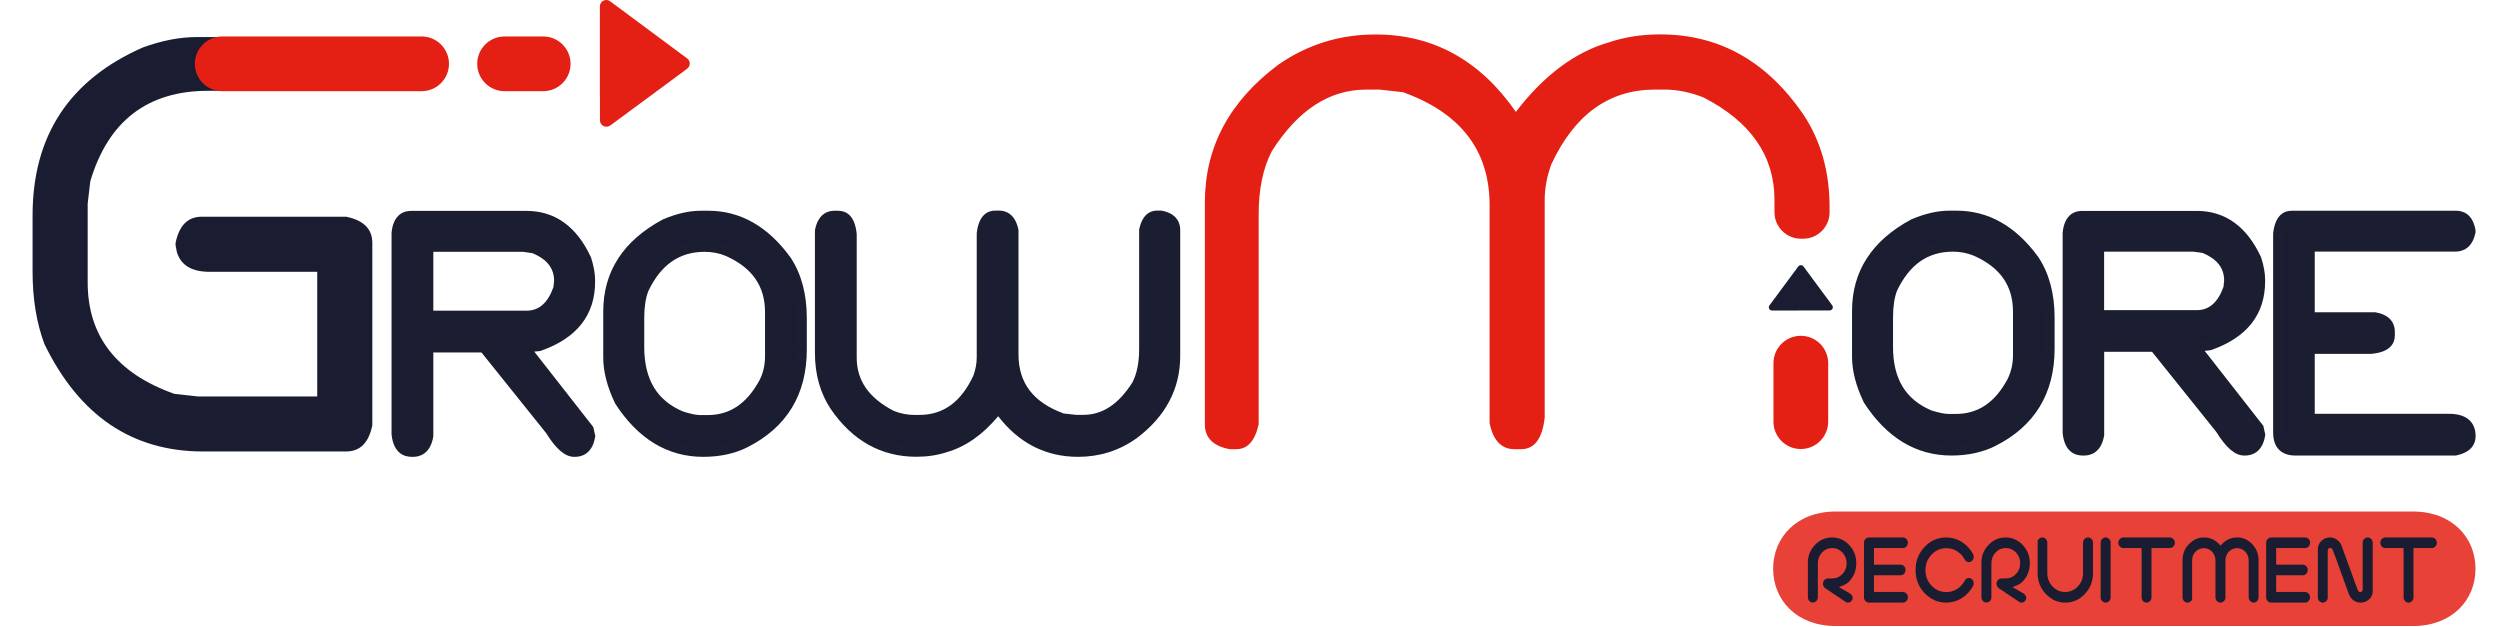
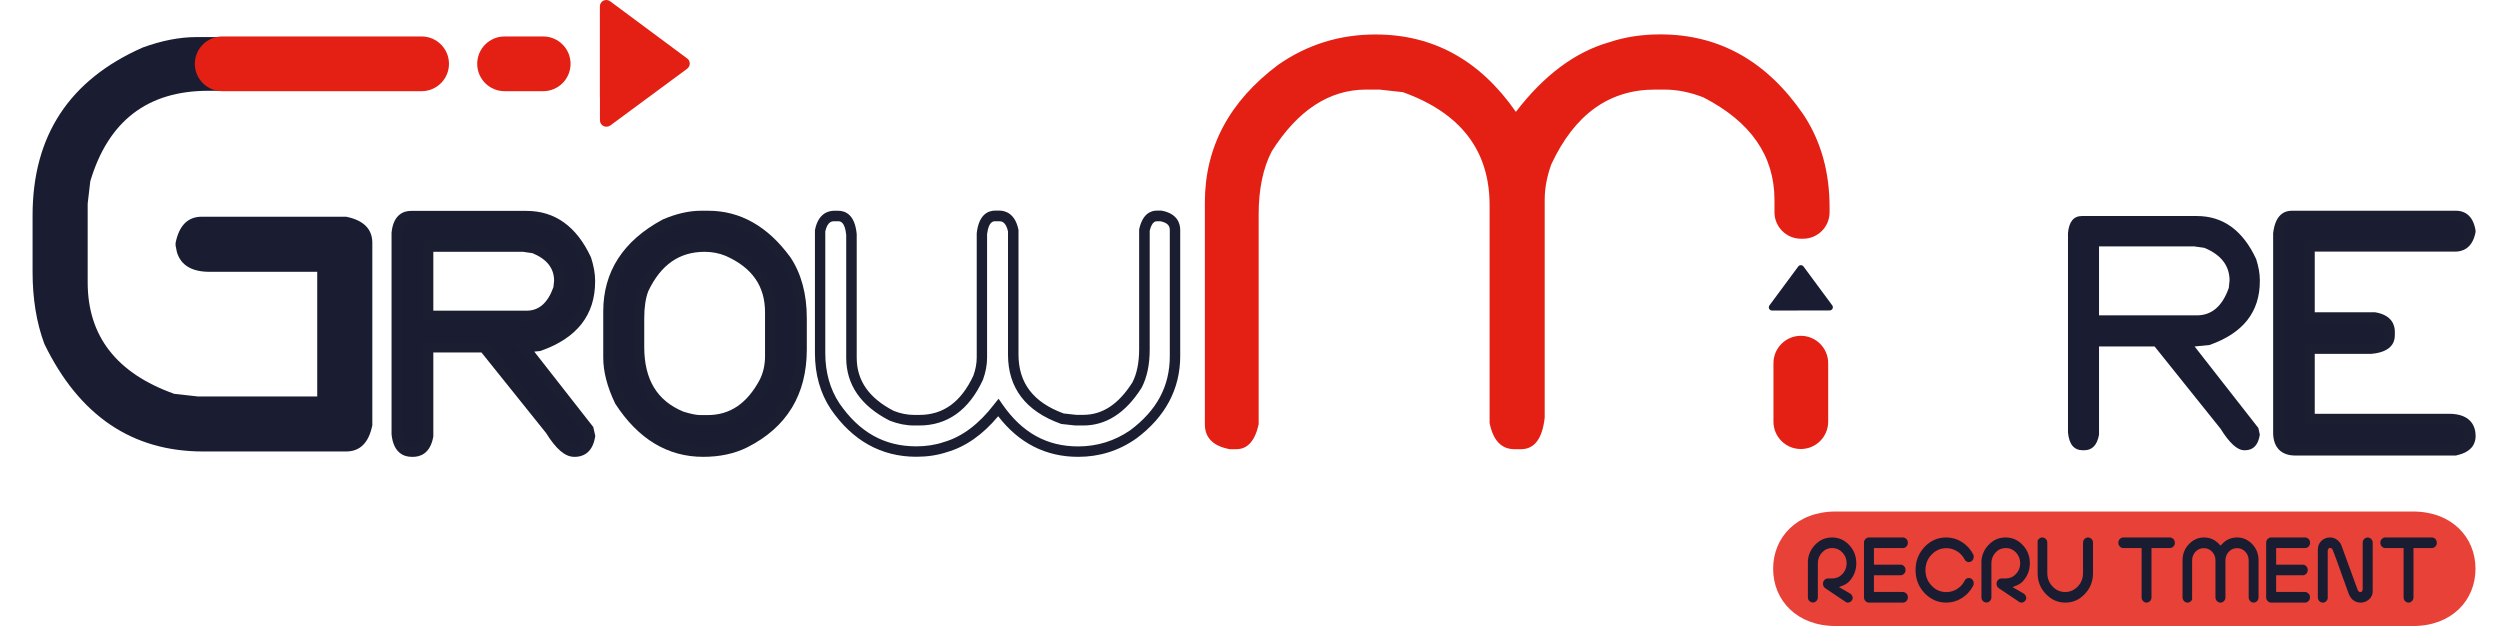
<svg xmlns="http://www.w3.org/2000/svg" width="307" height="77" viewBox="0 0 307 77" fill="none">
  <path opacity="0.84" d="M296.317 76.876H225.417C220.664 76.876 217.742 73.725 217.742 69.845C217.742 65.965 220.664 62.814 225.417 62.814H296.317C301.07 62.814 303.992 65.965 303.992 69.845C303.992 73.725 301.07 76.876 296.317 76.876Z" fill="#E41F13" />
  <path fill-rule="evenodd" clip-rule="evenodd" d="M225.825 72.095L227.228 72.904C227.377 73.026 227.46 73.161 227.497 73.31C227.533 73.464 227.509 73.591 227.405 73.732L227.4 73.74C227.306 73.88 227.18 73.962 227.009 73.991C226.841 74.019 226.714 73.984 226.585 73.874L226.576 73.866L224.151 72.241C223.956 72.104 223.863 71.928 223.863 71.682C223.863 71.492 223.921 71.344 224.042 71.224C224.172 71.094 224.31 71.032 224.476 71.032H224.999C225.489 71.032 225.915 70.848 226.251 70.484C226.6 70.121 226.766 69.673 226.766 69.166C226.766 68.656 226.598 68.221 226.252 67.848L226.25 67.845C225.904 67.485 225.492 67.299 224.999 67.299C224.508 67.299 224.081 67.484 223.745 67.848C223.413 68.208 223.232 68.654 223.232 69.166V73.338C223.232 73.529 223.174 73.676 223.053 73.797L223.047 73.802C222.936 73.923 222.789 73.988 222.619 73.988C222.454 73.988 222.316 73.927 222.186 73.797C222.065 73.676 222.007 73.529 222.007 73.338V68.968H222C222.041 68.171 222.332 67.498 222.875 66.922C223.462 66.3 224.158 66 224.974 66C225.79 66 226.486 66.3 227.072 66.922C227.66 67.545 227.953 68.281 227.953 69.166C227.953 70.038 227.66 70.786 227.072 71.409C226.862 71.63 226.579 71.803 226.21 71.946L225.825 72.095Z" fill="#1A1D31" />
  <path fill-rule="evenodd" clip-rule="evenodd" d="M233.477 72.686V72.698H233.674C233.84 72.698 233.978 72.76 234.108 72.89C234.229 73.011 234.287 73.159 234.287 73.349C234.287 73.54 234.229 73.687 234.108 73.808L234.103 73.814C233.991 73.935 233.844 74 233.674 74H229.508C229.344 74 229.206 73.939 229.077 73.811C228.96 73.683 228.895 73.531 228.895 73.349V66.651C228.895 66.46 228.953 66.313 229.074 66.192C229.204 66.062 229.342 66 229.508 66H233.674C233.84 66 233.978 66.062 234.108 66.192C234.229 66.313 234.287 66.46 234.287 66.651C234.287 66.841 234.229 66.989 234.108 67.11L234.103 67.115L234.098 67.121C233.992 67.245 233.851 67.301 233.674 67.301H230.121V69.343H233.4C233.566 69.343 233.702 69.405 233.816 69.529L233.821 69.535C233.943 69.656 234.001 69.803 234.001 69.994C234.001 70.184 233.942 70.332 233.821 70.453L233.816 70.459C233.703 70.581 233.556 70.644 233.4 70.644H230.121V72.686H233.477Z" fill="#1A1D31" />
  <path fill-rule="evenodd" clip-rule="evenodd" d="M242.292 71.956L242.292 71.957C241.958 72.588 241.495 73.087 240.9 73.455C240.307 73.823 239.681 74 239.006 74C237.964 74 237.09 73.612 236.338 72.837C235.599 72.05 235.23 71.112 235.23 70C235.23 68.887 235.599 67.949 236.339 67.162C237.076 66.377 237.961 66 239.006 66C239.682 66 240.319 66.177 240.899 66.544L240.899 66.544L240.9 66.545C241.495 66.914 241.958 67.412 242.292 68.043L242.291 68.043L242.294 68.048C242.38 68.201 242.4 68.371 242.351 68.548C242.3 68.73 242.204 68.86 242.065 68.944C241.926 69.027 241.771 69.046 241.61 68.999C241.451 68.952 241.332 68.852 241.256 68.7L241.256 68.7L241.254 68.696C241.026 68.267 240.715 67.927 240.308 67.683C239.914 67.438 239.478 67.316 239.006 67.316C238.299 67.316 237.686 67.591 237.188 68.115C236.69 68.641 236.447 69.277 236.447 70.013C236.447 70.748 236.69 71.384 237.188 71.91C237.686 72.434 238.286 72.709 239.006 72.709C239.48 72.709 239.903 72.585 240.307 72.343L240.307 72.343L240.309 72.341C240.7 72.099 241.025 71.761 241.254 71.329L241.254 71.33L241.26 71.317C241.337 71.144 241.454 71.047 241.61 71.002C241.771 70.954 241.926 70.973 242.065 71.056C242.21 71.143 242.311 71.275 242.348 71.442C242.39 71.631 242.378 71.793 242.292 71.956Z" fill="#1A1D31" />
  <path fill-rule="evenodd" clip-rule="evenodd" d="M247.138 72.095L248.541 72.904C248.689 73.026 248.772 73.161 248.81 73.31C248.846 73.463 248.821 73.591 248.718 73.732L248.713 73.74C248.619 73.88 248.493 73.962 248.322 73.991C248.154 74.019 248.026 73.984 247.897 73.874L247.888 73.866L245.464 72.241C245.269 72.104 245.176 71.928 245.176 71.682C245.176 71.492 245.234 71.344 245.355 71.224C245.485 71.094 245.623 71.032 245.788 71.032H246.311C246.802 71.032 247.227 70.848 247.564 70.484C247.912 70.121 248.078 69.673 248.078 69.166C248.078 68.656 247.911 68.221 247.565 67.848L247.562 67.845C247.216 67.485 246.805 67.299 246.311 67.299C245.821 67.299 245.395 67.483 245.059 67.847C244.71 68.21 244.544 68.659 244.544 69.166V73.338C244.544 73.529 244.486 73.676 244.365 73.797L244.36 73.802C244.248 73.923 244.102 73.988 243.932 73.988C243.767 73.988 243.629 73.927 243.499 73.797C243.378 73.676 243.32 73.529 243.32 73.338V68.968H243.312C243.353 68.171 243.645 67.498 244.188 66.922C244.774 66.3 245.47 66 246.286 66C247.102 66 247.798 66.3 248.385 66.922C248.972 67.545 249.265 68.281 249.265 69.166C249.265 70.038 248.972 70.786 248.385 71.409C248.175 71.63 247.891 71.803 247.523 71.946L247.138 72.095Z" fill="#1A1D31" />
  <path fill-rule="evenodd" clip-rule="evenodd" d="M250.22 66.453H250.207C250.235 66.353 250.286 66.267 250.361 66.192L250.367 66.186C250.479 66.065 250.626 66 250.795 66C250.961 66 251.099 66.062 251.23 66.192C251.351 66.313 251.409 66.46 251.409 66.651V70.38C251.409 71.016 251.627 71.564 252.049 72.013C252.471 72.462 252.996 72.699 253.602 72.699C254.21 72.699 254.721 72.461 255.154 72.015C255.591 71.563 255.795 71.014 255.795 70.38V66.651C255.795 66.46 255.854 66.313 255.975 66.192C256.105 66.062 256.243 66 256.409 66C256.574 66 256.713 66.062 256.843 66.192C256.964 66.313 257.022 66.46 257.022 66.651V70.38C257.022 71.379 256.691 72.228 256.016 72.939L256.015 72.94C255.352 73.65 254.556 74 253.627 74C252.686 74 251.902 73.65 251.226 72.939C250.551 72.228 250.22 71.379 250.22 70.38V66.453Z" fill="#1A1D31" />
-   <path fill-rule="evenodd" clip-rule="evenodd" d="M259.008 73.808L259.008 73.808L259.003 73.814C258.891 73.935 258.744 74 258.574 74C258.409 74 258.27 73.938 258.14 73.808C258.019 73.687 257.961 73.54 257.961 73.349V66.651C257.961 66.46 258.019 66.313 258.14 66.192L258.14 66.192L258.145 66.186C258.257 66.065 258.404 66 258.574 66C258.74 66 258.878 66.062 259.008 66.192C259.129 66.313 259.187 66.46 259.187 66.651V73.349C259.187 73.54 259.129 73.687 259.008 73.808Z" fill="#1A1D31" />
  <path fill-rule="evenodd" clip-rule="evenodd" d="M266.459 66C266.624 66 266.761 66.061 266.891 66.189C267.008 66.317 267.073 66.468 267.073 66.651C267.073 66.841 267.015 66.989 266.893 67.11C266.763 67.24 266.625 67.301 266.459 67.301H264.204V73.349C264.204 73.54 264.146 73.687 264.024 73.808C263.894 73.939 263.756 74 263.59 74C263.424 74 263.288 73.938 263.174 73.814L263.169 73.808C263.047 73.687 262.989 73.54 262.989 73.349V67.301H260.734C260.567 67.301 260.432 67.239 260.318 67.115L260.312 67.11C260.191 66.989 260.133 66.841 260.133 66.651C260.133 66.46 260.191 66.313 260.312 66.192C260.444 66.06 260.582 66 260.734 66H266.459Z" fill="#1A1D31" />
  <path d="M274.716 66C275.444 66 276.054 66.274 276.581 66.824C277.094 67.373 277.35 68.022 277.35 68.809V73.349C277.35 73.54 277.292 73.687 277.171 73.808L277.166 73.814C277.052 73.936 276.905 74 276.749 74C276.585 74 276.447 73.939 276.318 73.811C276.201 73.683 276.136 73.532 276.136 73.349V68.809C276.136 68.395 275.991 68.049 275.723 67.753L275.72 67.75C275.446 67.461 275.107 67.314 274.704 67.314C274.311 67.314 273.973 67.462 273.7 67.75L273.696 67.753C273.429 68.048 273.284 68.394 273.284 68.796V73.349C273.284 73.54 273.226 73.687 273.104 73.808L273.099 73.814C272.987 73.935 272.84 74 272.67 74C272.506 74 272.368 73.939 272.239 73.811C272.122 73.683 272.057 73.532 272.057 73.349V68.796C272.057 68.397 271.913 68.036 271.641 67.75C271.366 67.46 271.015 67.314 270.625 67.314C270.232 67.314 269.895 67.462 269.612 67.746L269.605 67.753C269.337 68.049 269.192 68.395 269.192 68.809V73.547H269.217C269.19 73.647 269.139 73.733 269.063 73.808C268.933 73.938 268.794 74 268.629 74C268.465 74 268.327 73.939 268.198 73.811C268.081 73.683 268.016 73.532 268.016 73.349V68.809C268.016 68.034 268.272 67.373 268.796 66.825C269.324 66.274 269.935 66 270.65 66C271.379 66 272.012 66.275 272.537 66.847L272.683 67.005L272.828 66.847C273.353 66.275 273.975 66 274.716 66Z" fill="#1A1D31" />
  <path fill-rule="evenodd" clip-rule="evenodd" d="M282.855 72.686V72.698H283.052C283.218 72.698 283.356 72.76 283.486 72.89C283.608 73.011 283.666 73.159 283.666 73.349C283.666 73.54 283.607 73.687 283.486 73.808L283.481 73.814C283.369 73.935 283.222 74 283.052 74H278.898C278.734 74 278.597 73.939 278.467 73.811C278.35 73.683 278.285 73.531 278.285 73.349V66.651C278.285 66.46 278.343 66.313 278.464 66.192C278.595 66.062 278.733 66 278.898 66H283.065C283.23 66 283.369 66.062 283.499 66.192C283.62 66.313 283.678 66.46 283.678 66.651C283.678 66.841 283.62 66.989 283.499 67.11L283.494 67.115L283.489 67.121C283.383 67.245 283.242 67.301 283.065 67.301H279.512V69.343H282.79C282.957 69.343 283.092 69.405 283.206 69.529L283.212 69.535C283.333 69.656 283.391 69.803 283.391 69.994C283.391 70.184 283.333 70.332 283.212 70.453L283.206 70.459C283.093 70.581 282.946 70.644 282.79 70.644H279.512V72.686H282.855Z" fill="#1A1D31" />
  <path fill-rule="evenodd" clip-rule="evenodd" d="M288.119 72.664C288.165 72.789 288.206 72.901 288.241 72.998C288.206 72.901 288.165 72.789 288.119 72.664L288.119 72.664ZM288.304 72.596C288.35 72.72 288.39 72.831 288.426 72.927C288.566 73.276 288.758 73.541 288.995 73.713L288.996 73.714C289.249 73.901 289.545 74 289.878 74C290.281 74 290.609 73.879 290.909 73.612L290.911 73.61C291.216 73.349 291.367 73.017 291.367 72.611V66.652C291.367 66.461 291.309 66.313 291.188 66.192C291.057 66.062 290.918 66 290.752 66C290.587 66 290.448 66.062 290.318 66.192C290.196 66.314 290.138 66.461 290.138 66.652V72.336C290.138 72.399 290.131 72.469 290.104 72.533C290.075 72.601 290.017 72.677 289.913 72.703L289.904 72.705C289.8 72.726 289.709 72.687 289.644 72.627C289.589 72.575 289.551 72.505 289.523 72.441L289.518 72.429L287.543 67.018C287.432 66.708 287.246 66.466 286.978 66.276L286.975 66.274C286.724 66.088 286.441 66 286.118 66C285.719 66 285.38 66.131 285.079 66.408C284.781 66.696 284.629 67.045 284.629 67.464V73.348C284.629 73.539 284.687 73.687 284.808 73.808C284.939 73.938 285.078 74 285.243 74C285.409 74 285.548 73.938 285.678 73.808C285.767 73.719 285.822 73.616 285.845 73.492V67.676C285.845 67.609 285.852 67.537 285.878 67.472C285.905 67.404 285.96 67.33 286.057 67.301C286.1 67.286 286.149 67.28 286.2 67.29C286.254 67.3 286.297 67.326 286.329 67.352C286.389 67.401 286.429 67.47 286.457 67.526L286.461 67.534L286.465 67.543C286.715 68.194 287.053 69.096 287.454 70.235C287.817 71.275 288.107 72.061 288.304 72.595L288.304 72.595L288.304 72.596Z" fill="#1A1D31" />
  <path fill-rule="evenodd" clip-rule="evenodd" d="M298.631 66C298.795 66 298.933 66.061 299.063 66.189C299.179 66.317 299.244 66.468 299.244 66.651C299.244 66.841 299.186 66.989 299.065 67.11C298.935 67.24 298.797 67.301 298.631 67.301H296.375V73.349C296.375 73.54 296.317 73.687 296.196 73.808C296.066 73.939 295.928 74 295.762 74C295.596 74 295.46 73.938 295.346 73.814L295.34 73.808C295.219 73.687 295.161 73.54 295.161 73.349V67.301H292.906C292.739 67.301 292.604 67.239 292.489 67.115C292.371 66.987 292.305 66.834 292.305 66.651C292.305 66.46 292.363 66.313 292.484 66.192C292.615 66.06 292.754 66 292.906 66H298.631Z" fill="#1A1D31" />
  <path d="M281.415 26.532H301.622C302.563 26.532 303.137 27.134 303.354 28.348V28.442C303.109 29.656 302.507 30.259 301.537 30.259H283.608V39.002H291.617C292.831 39.219 293.434 39.793 293.434 40.734V41.186C293.434 42.146 292.671 42.692 291.156 42.823H283.598V51.473H300.709C302.469 51.473 303.344 52.169 303.344 53.562C303.344 54.456 302.742 55.03 301.528 55.294H281.867C280.474 55.294 279.777 54.569 279.777 53.11V28.715C279.947 27.266 280.493 26.532 281.415 26.532Z" fill="#1A1D31" />
  <path d="M301.607 55.94H281.879C280.119 55.94 279.141 54.933 279.141 53.117V28.674V28.637C279.404 26.359 280.524 25.879 281.418 25.879H301.625C302.35 25.879 303.63 26.18 303.988 28.232L303.997 28.288V28.496L303.988 28.561C303.583 30.594 302.275 30.896 301.541 30.896H284.251V38.35H291.677L291.734 38.359C293.776 38.717 294.087 39.997 294.087 40.721V41.173C294.087 42.096 293.588 43.234 291.225 43.451H291.169H284.251V50.811H300.722C303.574 50.811 304.007 52.524 304.007 53.55C304.007 54.397 303.602 55.498 301.672 55.912L301.607 55.94ZM280.43 28.75V53.107C280.43 54.218 280.835 54.651 281.879 54.651H301.475C302.726 54.368 302.727 53.804 302.727 53.569C302.727 52.853 302.491 52.119 300.731 52.119H282.971V42.19H291.141C292.807 42.03 292.807 41.427 292.807 41.192V40.74C292.807 40.458 292.806 39.884 291.574 39.658H282.981V29.634H301.56C302.011 29.634 302.501 29.484 302.736 28.401C302.501 27.187 301.927 27.187 301.654 27.187H281.447C281.202 27.169 280.618 27.169 280.43 28.75Z" fill="#1B1E31" />
  <path d="M255.662 26.527H269.77C272.989 26.527 275.418 28.287 277.055 31.807C277.356 32.748 277.507 33.596 277.507 34.358V34.537C277.507 38.311 275.446 40.927 271.314 42.367L269.497 42.546L277.328 52.56L277.507 53.379C277.309 54.65 276.707 55.29 275.69 55.29H275.596C274.749 55.29 273.78 54.414 272.688 52.654L264.585 42.546H257.761V53.379C257.535 54.65 256.923 55.29 255.945 55.29H255.766C254.693 55.29 254.081 54.565 253.949 53.106V28.617C254.072 27.224 254.646 26.527 255.662 26.527ZM257.761 30.264V38.725H269.78C271.596 38.725 272.904 37.605 273.695 35.356L273.789 34.443C273.789 32.626 272.754 31.29 270.693 30.433L269.422 30.255H257.761V30.264Z" fill="#1A1D31" />
-   <path d="M275.684 55.941H275.589C274.479 55.941 273.387 55.019 272.154 53.033L264.267 43.198H258.394V53.447L258.385 53.504C258.008 55.631 256.681 55.941 255.928 55.941H255.749C254.931 55.941 253.519 55.584 253.293 53.174V53.118V28.6V28.572C253.519 26.247 254.874 25.899 255.665 25.899H269.773C273.246 25.899 275.891 27.8 277.641 31.546L277.669 31.621C277.989 32.619 278.159 33.541 278.159 34.37V34.548C278.159 38.614 275.928 41.447 271.542 42.981L271.467 43.009L270.733 43.085L277.933 52.289L278.178 53.372L278.159 53.494C277.811 55.621 276.455 55.941 275.684 55.941ZM257.105 41.908H264.879L273.218 52.318C274.526 54.426 275.307 54.652 275.589 54.652H275.684C276.145 54.652 276.653 54.501 276.851 53.4L276.728 52.845L268.267 42.031L271.175 41.739C275.006 40.384 276.86 38.031 276.86 34.539V34.36C276.86 33.682 276.719 32.901 276.446 32.045C274.912 28.769 272.719 27.169 269.764 27.169H255.655C255.354 27.169 254.724 27.169 254.564 28.657V53.08C254.724 54.652 255.411 54.652 255.74 54.652H255.919C256.38 54.652 256.879 54.492 257.095 53.325V41.908H257.105ZM269.764 39.377H257.105V29.626L269.491 29.635L270.846 29.833L270.921 29.861C273.236 30.812 274.413 32.365 274.413 34.464V34.529L274.319 35.518L274.291 35.593C273.406 38.096 271.881 39.377 269.764 39.377ZM258.394 38.087H269.764C271.279 38.087 272.352 37.146 273.048 35.217L273.124 34.416C273.114 32.901 272.248 31.809 270.498 31.066L269.349 30.906H258.385V38.087H258.394Z" fill="#1B1E31" />
-   <path d="M239.363 26.532H240.276C243.965 26.532 247.118 28.32 249.744 31.906C251.015 33.807 251.655 36.169 251.655 39.002V42.823C251.655 48.084 249.349 51.877 244.737 54.202C243.269 54.927 241.565 55.294 239.636 55.294C235.513 55.294 232.106 53.233 229.443 49.101C228.53 47.209 228.078 45.449 228.078 43.821V38.174C228.078 33.543 230.384 29.995 234.996 27.52C236.568 26.87 238.026 26.532 239.363 26.532ZM231.805 39.002V42.55C231.805 46.767 233.537 49.59 236.991 51.011C237.979 51.313 238.732 51.463 239.269 51.463H240.182C243.137 51.463 245.443 49.92 247.099 46.823C247.589 45.854 247.824 44.79 247.824 43.633V38.259C247.824 34.814 246.092 32.329 242.638 30.795C241.753 30.428 240.822 30.249 239.815 30.249C236.473 30.249 233.989 31.981 232.351 35.435C231.984 36.376 231.805 37.562 231.805 39.002Z" fill="#1A1D31" />
-   <path d="M239.637 55.94C235.298 55.94 231.684 53.757 228.898 49.456L228.86 49.38C227.91 47.404 227.43 45.531 227.43 43.818V38.171C227.43 33.315 229.867 29.541 234.686 26.952L234.743 26.924C236.39 26.227 237.952 25.87 239.364 25.87H240.277C244.164 25.87 247.524 27.762 250.263 31.508L250.281 31.526C251.618 33.522 252.305 36.035 252.305 38.99V42.811C252.305 48.317 249.858 52.336 245.03 54.764C243.467 55.545 241.651 55.94 239.637 55.94ZM229.999 48.788C232.559 52.731 235.712 54.651 239.637 54.651C241.453 54.651 243.072 54.303 244.446 53.625C248.86 51.404 251.006 47.865 251.006 42.821V38.999C251.006 36.307 250.404 34.049 249.209 32.27C246.686 28.844 243.769 27.169 240.267 27.169H239.354C238.121 27.169 236.747 27.489 235.26 28.11C230.846 30.482 228.71 33.776 228.71 38.18V43.828C228.719 45.333 229.152 47.009 229.999 48.788ZM240.183 52.119H239.27C238.667 52.119 237.858 51.959 236.804 51.639L236.747 51.62C233.039 50.096 231.157 47.046 231.157 42.557V39.009C231.157 37.493 231.354 36.223 231.75 35.225L231.768 35.188C233.519 31.498 236.22 29.635 239.815 29.635C240.898 29.635 241.933 29.832 242.884 30.227L242.903 30.237C246.601 31.875 248.474 34.585 248.474 38.293V43.668C248.474 44.919 248.211 46.086 247.674 47.14L247.665 47.159C245.905 50.444 243.383 52.119 240.183 52.119ZM237.218 50.416C238.121 50.689 238.818 50.83 239.279 50.83H240.192C242.912 50.83 244.992 49.428 246.536 46.538C246.968 45.663 247.194 44.693 247.194 43.649V38.275C247.194 35.084 245.623 32.835 242.394 31.404C241.594 31.075 240.738 30.905 239.825 30.905C236.738 30.905 234.489 32.477 232.954 35.705C232.625 36.552 232.465 37.653 232.465 38.999V42.547C232.446 46.51 234.008 49.079 237.218 50.416Z" fill="#1B1E31" />
  <path d="M223.236 38.124H224.413H224.676C224.827 38.124 224.968 38.039 225.034 37.907C225.1 37.775 225.091 37.615 224.996 37.493L221.467 32.721C221.392 32.618 221.269 32.561 221.147 32.561C221.025 32.561 220.902 32.618 220.827 32.721L217.288 37.502C217.204 37.625 217.185 37.785 217.251 37.916C217.316 38.048 217.458 38.133 217.608 38.133H217.712H219.048L223.236 38.124Z" fill="#1A1D31" />
  <path d="M221.453 14.058C216.964 7.508 211.11 4.223 203.882 4.223C201.623 4.223 199.533 4.543 197.595 5.193C193.406 6.397 189.585 9.249 186.15 13.738C181.745 7.395 175.995 4.233 168.908 4.233C164.531 4.233 160.55 5.465 156.983 7.941C150.969 12.43 147.957 18.068 147.957 24.863V52.101C147.957 53.767 148.983 54.783 151.016 55.16H151.825C153.199 55.16 154.112 54.143 154.564 52.101V26.312C154.564 23.226 155.101 20.647 156.173 18.576C159.373 13.522 163.242 11 167.778 11H169.388L172.286 11.32C179.373 13.87 182.922 18.491 182.922 25.183V51.941C183.355 54.087 184.371 55.16 185.981 55.16H186.79C188.428 55.16 189.397 53.87 189.689 51.291V24.534C189.689 23.113 189.962 21.663 190.498 20.186C193.35 14.058 197.595 11 203.232 11H204.362C205.943 11 207.562 11.32 209.199 11.969C214.997 14.953 217.905 19.141 217.905 24.543V26.068C217.905 27.856 219.364 29.315 221.152 29.315H221.425C223.214 29.315 224.672 27.866 224.672 26.068V25.513C224.682 21.127 223.609 17.305 221.453 14.058Z" fill="#E41F13" />
  <path d="M217.781 51.779V44.598C217.781 42.743 219.287 41.237 221.141 41.237C222.995 41.237 224.501 42.743 224.501 44.598V51.779C224.501 53.633 222.995 55.139 221.141 55.139C219.278 55.139 217.781 53.633 217.781 51.779Z" fill="#E41F13" />
-   <path d="M102.462 26.527H102.923C103.883 26.527 104.429 27.289 104.57 28.814V43.919C104.57 46.988 106.217 49.369 109.511 51.063C110.443 51.43 111.356 51.609 112.259 51.609H112.899C116.099 51.609 118.518 49.868 120.127 46.395C120.429 45.557 120.589 44.729 120.589 43.919V28.72C120.758 27.251 121.304 26.527 122.236 26.527H122.697C123.61 26.527 124.193 27.138 124.438 28.362V43.562C124.438 47.364 126.452 49.99 130.48 51.44L132.127 51.618H133.04C135.619 51.618 137.812 50.188 139.629 47.317C140.24 46.141 140.541 44.682 140.541 42.922V28.277C140.805 27.119 141.323 26.536 142.094 26.536H142.556C143.713 26.753 144.297 27.327 144.297 28.277V43.75C144.297 47.609 142.584 50.818 139.167 53.36C137.134 54.762 134.876 55.468 132.391 55.468C128.363 55.468 125.097 53.67 122.593 50.065C120.636 52.616 118.471 54.235 116.09 54.922C114.989 55.289 113.803 55.468 112.523 55.468C108.419 55.468 105.087 53.604 102.546 49.887C101.323 48.042 100.711 45.877 100.711 43.383V28.371C100.965 27.139 101.549 26.527 102.462 26.527Z" fill="#1A1D31" />
  <path d="M132.394 56.1C128.432 56.1 125.128 54.425 122.578 51.112C120.686 53.38 118.578 54.858 116.291 55.517C115.133 55.903 113.872 56.091 112.526 56.091C108.215 56.091 104.677 54.114 102.013 50.227C100.724 48.279 100.074 45.973 100.074 43.366V28.288L100.084 28.223C100.488 26.18 101.74 25.879 102.455 25.879H102.917C103.839 25.879 104.987 26.378 105.204 28.75V28.806V43.912C105.204 46.736 106.7 48.882 109.768 50.463C110.606 50.792 111.444 50.952 112.253 50.952H112.893C115.839 50.952 118.013 49.371 119.528 46.133C119.801 45.38 119.942 44.627 119.942 43.903V28.665V28.627C120.206 26.34 121.326 25.86 122.23 25.86H122.691C123.397 25.86 124.648 26.162 125.063 28.204L125.072 28.27V43.526C125.072 47.037 126.888 49.409 130.615 50.773L132.15 50.943H133.025C135.387 50.943 137.354 49.644 139.058 46.962C139.613 45.889 139.886 44.514 139.886 42.886V28.166L139.905 28.1C140.319 26.246 141.317 25.86 142.088 25.86H142.606L142.662 25.87C144.63 26.237 144.931 27.507 144.931 28.242V43.714C144.931 47.771 143.114 51.178 139.547 53.842L139.528 53.851C137.401 55.357 135.001 56.1 132.394 56.1ZM122.625 48.966L123.124 49.691C125.524 53.136 128.554 54.82 132.394 54.82C134.728 54.82 136.884 54.152 138.794 52.834C142.06 50.397 143.651 47.423 143.651 43.743V28.27C143.651 27.837 143.51 27.376 142.493 27.169H142.098C141.919 27.169 141.467 27.169 141.185 28.336V42.914C141.185 44.769 140.855 46.34 140.197 47.602L140.168 47.649C138.239 50.698 135.839 52.251 133.034 52.251H132.046L130.324 52.063L130.248 52.034C125.957 50.491 123.783 47.639 123.783 43.554V28.42C123.51 27.169 122.935 27.169 122.681 27.169H122.22C121.994 27.169 121.401 27.169 121.213 28.759V43.922C121.213 44.797 121.044 45.71 120.714 46.613L120.695 46.66C118.973 50.369 116.338 52.251 112.884 52.251H112.244C111.265 52.251 110.267 52.053 109.26 51.658L109.204 51.63C105.693 49.823 103.914 47.234 103.914 43.922V28.844C103.754 27.169 103.142 27.169 102.907 27.169H102.446C102.201 27.169 101.618 27.169 101.345 28.42V43.366C101.345 45.71 101.928 47.78 103.067 49.512C105.505 53.07 108.592 54.811 112.507 54.811C113.712 54.811 114.851 54.642 115.877 54.293L115.905 54.284C118.135 53.644 120.215 52.082 122.07 49.663L122.625 48.966Z" fill="#1B1E31" />
  <path d="M86.077 26.532H86.99C90.698 26.532 93.87 28.329 96.515 31.934C97.795 33.844 98.435 36.226 98.435 39.078V42.927C98.435 48.226 96.119 52.038 91.479 54.372C90.002 55.106 88.289 55.473 86.35 55.473C82.2 55.473 78.783 53.402 76.101 49.252C75.188 47.341 74.727 45.572 74.727 43.943V38.268C74.727 33.618 77.042 30.042 81.682 27.558C83.272 26.87 84.731 26.532 86.077 26.532ZM78.482 39.078V42.644C78.482 46.889 80.223 49.722 83.696 51.162C84.684 51.463 85.447 51.623 85.983 51.623H86.896C89.87 51.623 92.195 50.07 93.851 46.955C94.341 45.976 94.585 44.913 94.585 43.755V38.353C94.585 34.889 92.844 32.386 89.371 30.842C88.487 30.475 87.536 30.296 86.529 30.296C83.169 30.296 80.665 32.037 79.018 35.51C78.661 36.433 78.482 37.628 78.482 39.078Z" fill="#1A1D31" />
  <path d="M86.351 56.1C81.984 56.1 78.361 53.907 75.556 49.578L75.518 49.503C74.568 47.517 74.078 45.634 74.078 43.912V38.237C74.078 33.352 76.535 29.559 81.372 26.962L81.429 26.933C83.085 26.227 84.647 25.879 86.069 25.879H86.982C90.888 25.879 94.266 27.78 97.024 31.545L97.043 31.564C98.389 33.569 99.076 36.091 99.076 39.065V42.914C99.076 48.449 96.619 52.486 91.763 54.933C90.201 55.714 88.384 56.1 86.351 56.1ZM76.666 48.919C79.245 52.891 82.417 54.82 86.361 54.82C88.186 54.82 89.815 54.472 91.198 53.785C95.641 51.554 97.796 47.997 97.796 42.914V39.065C97.796 36.364 97.184 34.086 95.989 32.298C93.457 28.844 90.511 27.169 86.991 27.169H86.078C84.836 27.169 83.452 27.489 81.965 28.11C77.532 30.5 75.377 33.813 75.377 38.237V43.912C75.368 45.446 75.8 47.121 76.666 48.919ZM86.906 52.26H85.993C85.391 52.26 84.582 52.1 83.518 51.771L83.462 51.752C79.735 50.218 77.843 47.15 77.843 42.641V39.075C77.843 37.55 78.04 36.27 78.436 35.272L78.455 35.234C80.215 31.526 82.935 29.653 86.539 29.653C87.622 29.653 88.666 29.851 89.626 30.256L89.645 30.265C93.363 31.912 95.245 34.632 95.245 38.359V43.761C95.245 45.013 94.972 46.19 94.445 47.253L94.436 47.272C92.647 50.576 90.116 52.26 86.906 52.26ZM83.913 50.547C84.826 50.83 85.523 50.971 85.984 50.971H86.897C89.636 50.971 91.725 49.559 93.288 46.651C93.73 45.776 93.946 44.797 93.946 43.743V38.34C93.946 35.131 92.365 32.863 89.118 31.423C88.318 31.093 87.452 30.924 86.53 30.924C83.424 30.924 81.156 32.505 79.612 35.752C79.283 36.599 79.113 37.719 79.113 39.065V42.632C79.123 46.623 80.695 49.211 83.913 50.547Z" fill="#1B1E31" />
  <path d="M50.462 26.527H64.654C67.892 26.527 70.33 28.296 71.977 31.835C72.278 32.786 72.438 33.633 72.438 34.395V34.574C72.438 38.376 70.367 41.002 66.217 42.452L64.382 42.63L72.259 52.701L72.438 53.529C72.24 54.809 71.629 55.449 70.603 55.449H70.509C69.652 55.449 68.673 54.565 67.582 52.795L59.431 42.63H52.56V53.529C52.334 54.809 51.723 55.449 50.725 55.449H50.546C49.464 55.449 48.852 54.715 48.711 53.256V28.626C48.861 27.233 49.445 26.527 50.462 26.527ZM52.57 30.282V38.8H64.654C66.49 38.8 67.798 37.67 68.589 35.412L68.683 34.499C68.683 32.663 67.647 31.327 65.567 30.47L64.287 30.292H52.57V30.282Z" fill="#1A1D31" />
  <path d="M70.604 56.1H70.51C69.4 56.1 68.299 55.169 67.056 53.173L59.122 43.282H53.212V53.587L53.202 53.644C52.826 55.78 51.499 56.1 50.736 56.1H50.557C49.729 56.1 48.317 55.743 48.082 53.324V53.267V28.608V28.58C48.308 26.246 49.673 25.898 50.463 25.898H64.656C68.148 25.898 70.811 27.808 72.562 31.583L72.59 31.658C72.91 32.665 73.08 33.597 73.08 34.416V34.594C73.08 38.679 70.84 41.531 66.426 43.074L66.35 43.103L65.607 43.178L72.854 52.439L73.099 53.522L73.08 53.644C72.741 55.78 71.386 56.1 70.604 56.1ZM51.931 42.002H59.753L68.139 52.467C69.456 54.585 70.247 54.82 70.52 54.82H70.614C71.084 54.82 71.583 54.67 71.79 53.559L71.668 53.004L63.169 42.133L66.087 41.841C69.936 40.477 71.809 38.105 71.809 34.604V34.425C71.809 33.747 71.668 32.957 71.395 32.1C69.852 28.806 67.649 27.197 64.675 27.197H50.482C50.172 27.197 49.541 27.197 49.381 28.693V53.258C49.541 54.839 50.237 54.839 50.567 54.839H50.746C51.207 54.839 51.706 54.679 51.931 53.503V42.002V42.002ZM64.656 39.441H51.931V29.644L64.383 29.653L65.748 29.851L65.823 29.879C68.148 30.839 69.334 32.392 69.334 34.5V34.566L69.23 35.554L69.202 35.63C68.308 38.152 66.783 39.441 64.656 39.441ZM53.212 38.152H64.656C66.181 38.152 67.263 37.211 67.96 35.263L68.044 34.463C68.035 32.938 67.169 31.837 65.4 31.093L64.242 30.924H53.212V38.152Z" fill="#1B1E31" />
  <path d="M24.132 4.552H42.654C44.264 4.552 45.289 5.625 45.713 7.771V7.931C45.28 10.076 44.207 11.149 42.494 11.149H25.581C18.118 11.149 13.289 14.858 11.087 22.265L10.767 25.003V34.669C10.767 41.276 14.315 45.841 21.402 48.364L24.301 48.684H38.955V33.38H25.751C23.548 33.38 22.202 32.571 21.722 30.961L21.562 30.152V29.832C21.995 27.686 23.068 26.613 24.781 26.613H42.504C44.649 27.046 45.722 28.119 45.722 29.832V52.222C45.289 54.368 44.217 55.441 42.504 55.441H24.941C16.216 55.441 9.722 51.036 5.449 42.236C4.48 39.629 4 36.684 4 33.38V26.453C4 16.683 8.508 9.804 17.534 5.832C19.859 4.985 22.061 4.552 24.132 4.552Z" fill="#1A1D31" />
  <path d="M51.775 11.197H27.286C25.432 11.197 23.926 9.691 23.926 7.837C23.926 5.982 25.432 4.477 27.286 4.477H51.775C53.629 4.477 55.135 5.982 55.135 7.837C55.135 9.691 53.629 11.197 51.775 11.197Z" fill="#E41F13" />
  <path d="M66.705 11.197H61.962C60.107 11.197 58.602 9.691 58.602 7.837C58.602 5.982 60.107 4.477 61.962 4.477H66.705C68.559 4.477 70.065 5.982 70.065 7.837C70.065 9.691 68.559 11.197 66.705 11.197Z" fill="#E41F13" />
  <path d="M73.674 11.922V14.256V14.774C73.674 15.075 73.843 15.348 74.106 15.48C74.37 15.611 74.69 15.583 74.935 15.414L84.384 8.44C84.582 8.289 84.704 8.054 84.704 7.809C84.704 7.555 84.591 7.32 84.384 7.179L74.925 0.157C74.69 -0.022 74.361 -0.05 74.097 0.082C73.833 0.214 73.664 0.487 73.664 0.788V0.995V3.64V11.922H73.674Z" fill="#E41F13" />
</svg>